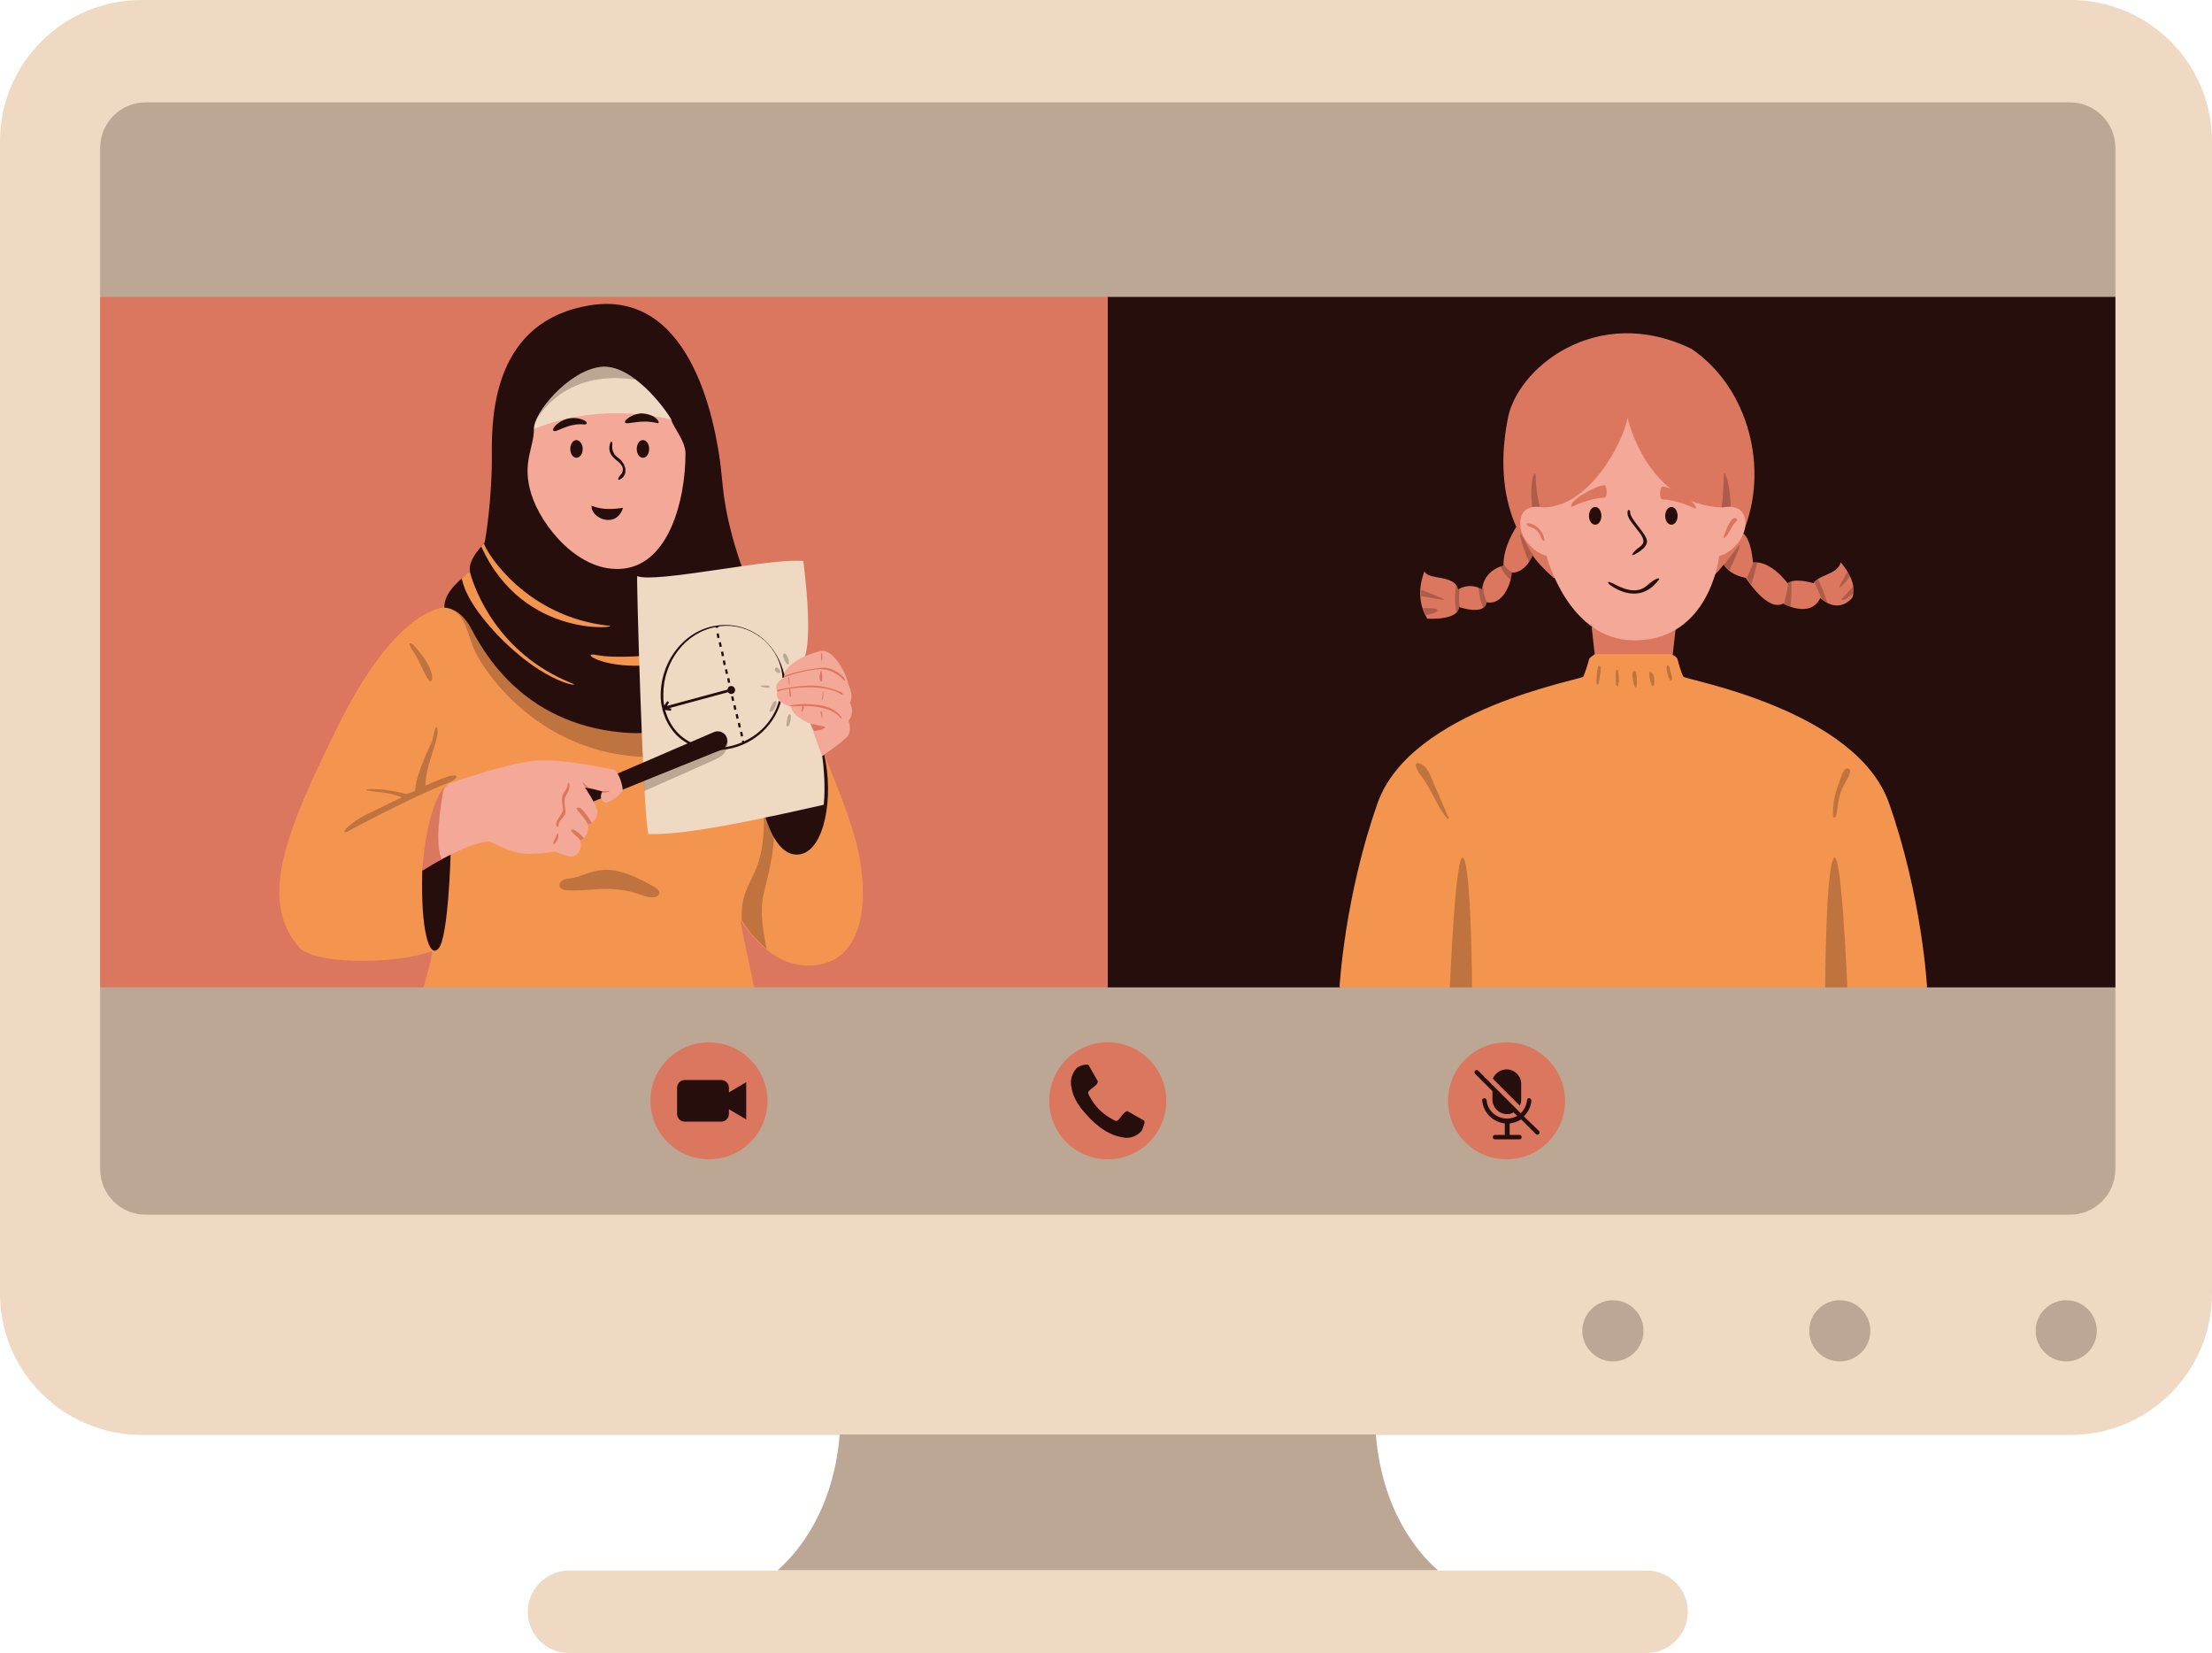
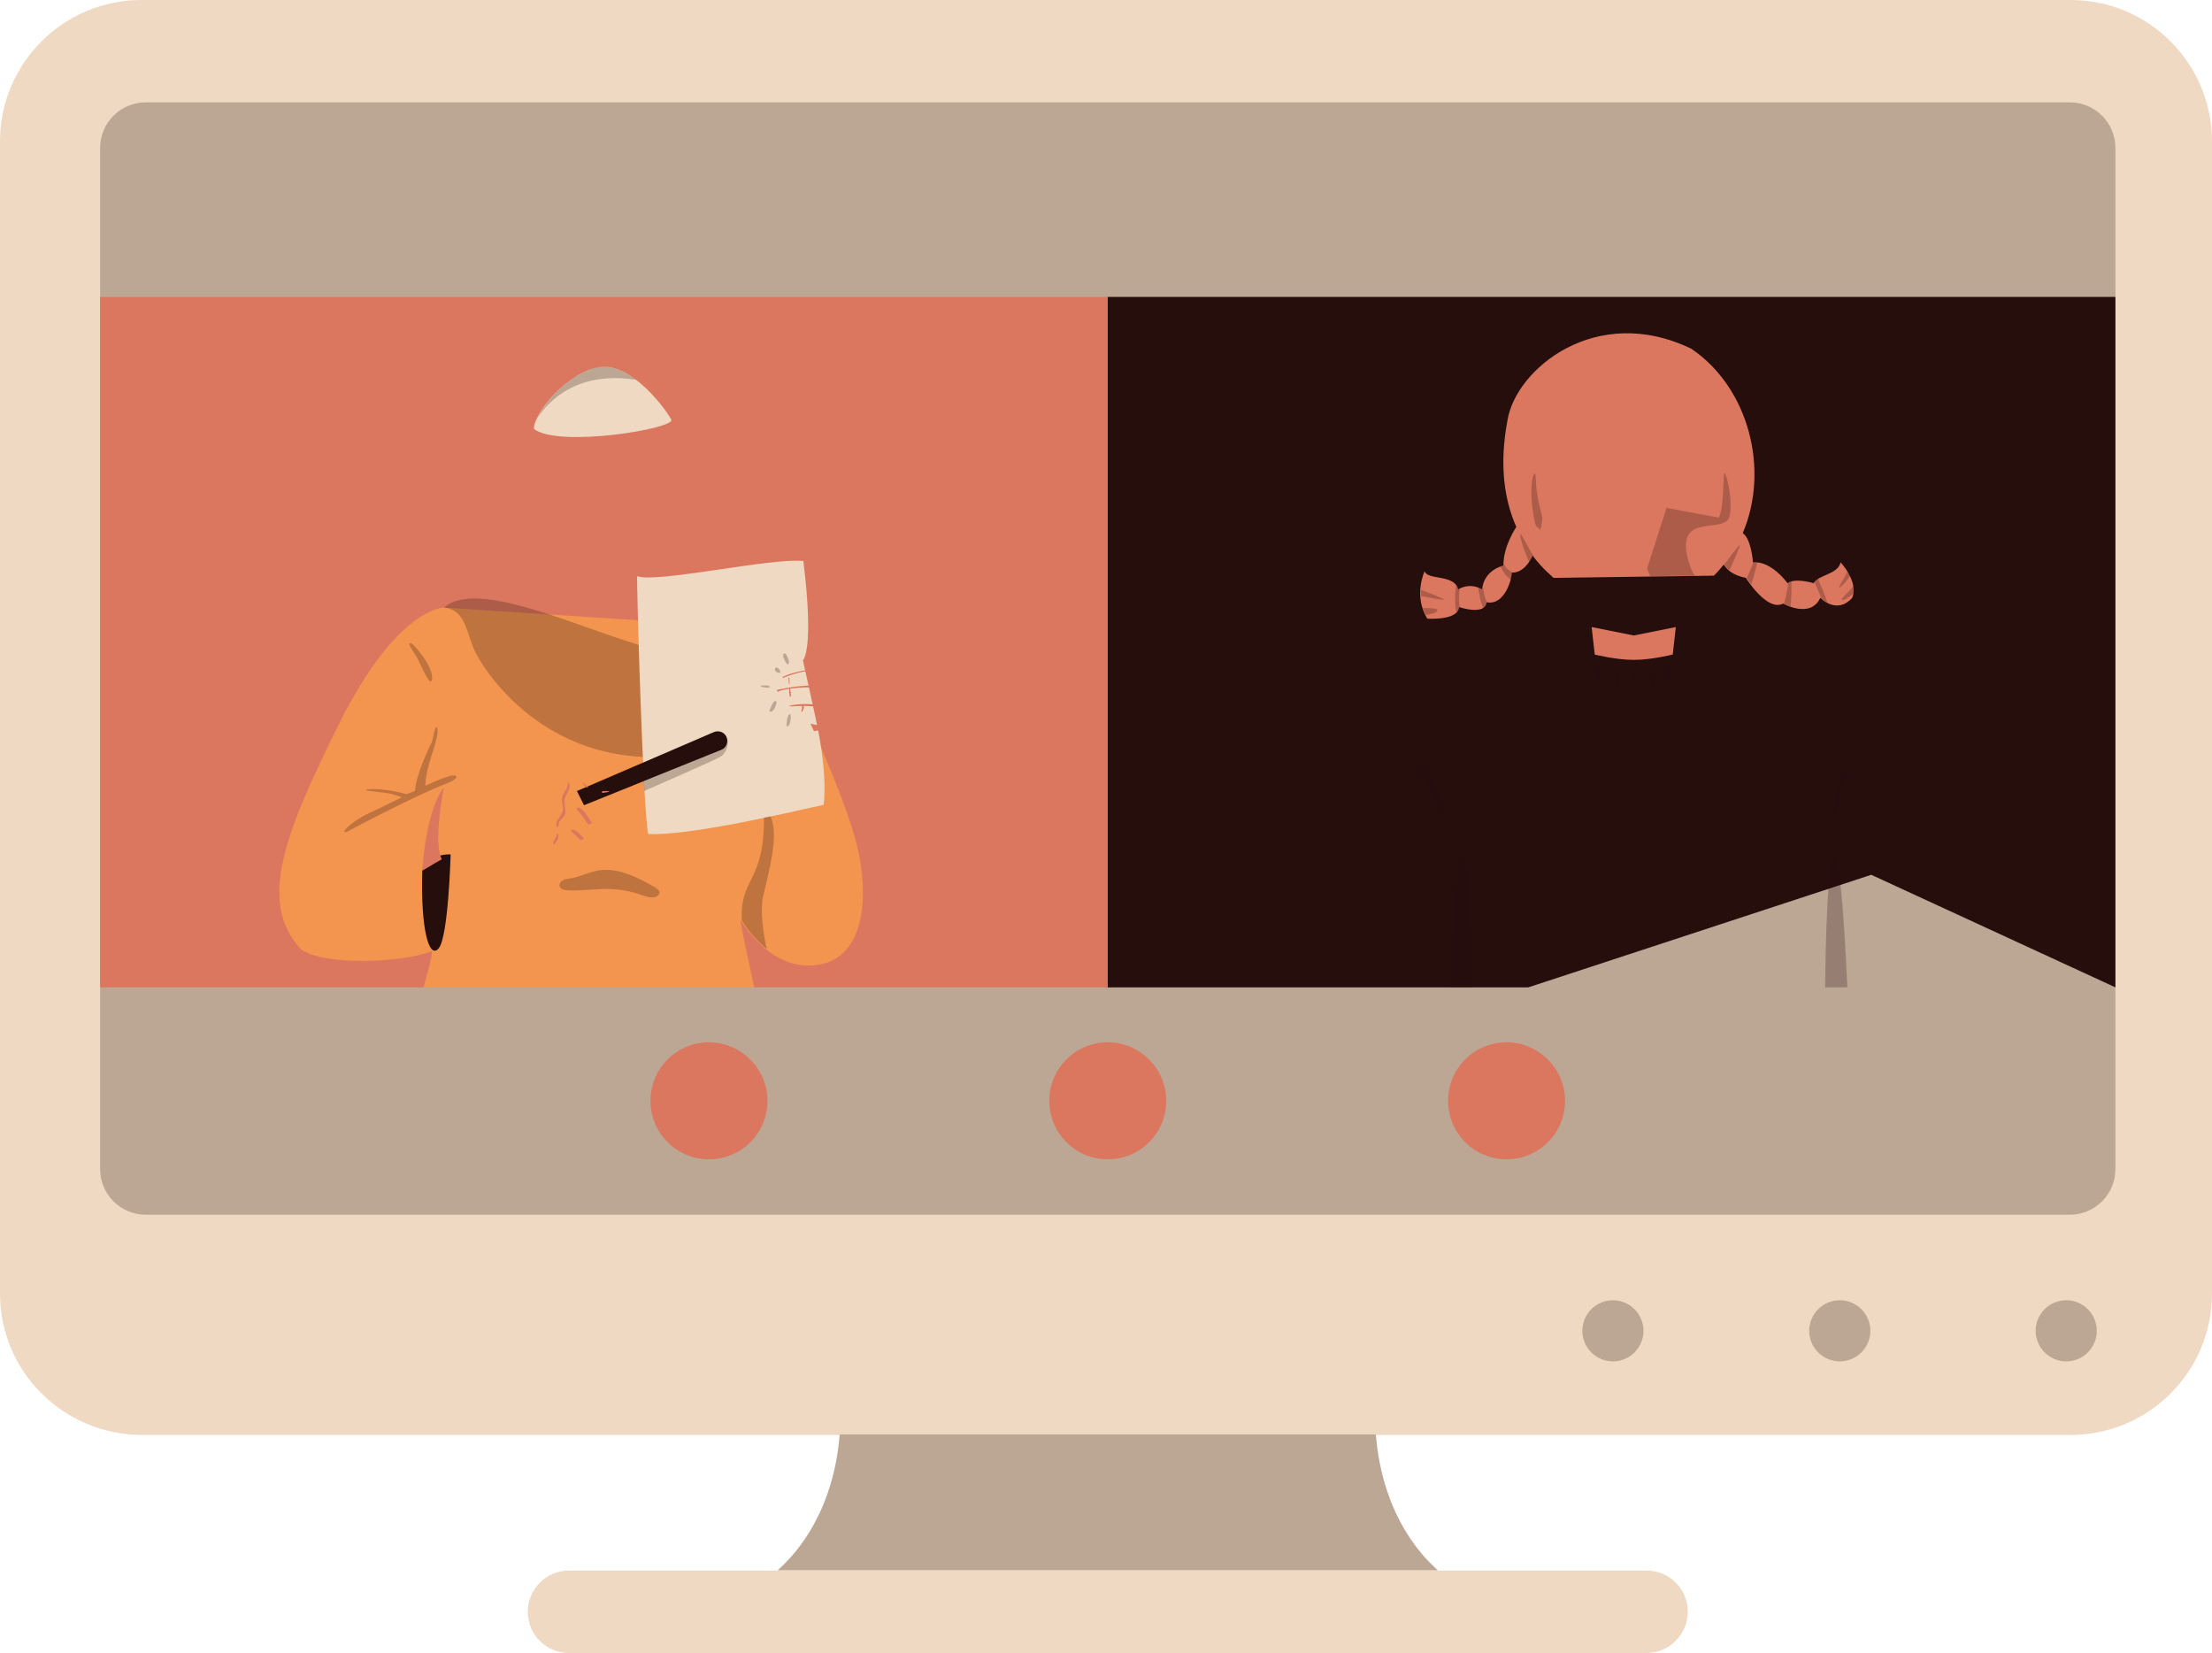
<svg xmlns="http://www.w3.org/2000/svg" height="373.0" preserveAspectRatio="xMidYMid meet" version="1.0" viewBox="0.0 0.0 499.2 373.0" width="499.2" zoomAndPan="magnify">
  <g id="change1_1">
    <path d="M499.2,31.9v260c0,17.6-14.3,31.9-31.9,31.9H310.5c1.4,17.1,9.4,26.6,14,30.6h47.1c5.2,0,9.3,4.2,9.3,9.3 s-4.2,9.3-9.3,9.3H250H128.4c-5.2,0-9.3-4.2-9.3-9.3s4.2-9.3,9.3-9.3h47.1c4.6-4.1,12.6-13.6,14-30.6H31.9 C14.3,323.7,0,309.5,0,291.9v-260C0,14.3,14.3,0,31.9,0h435.4C484.9,0,499.2,14.3,499.2,31.9z" fill="#EFD9C2" />
  </g>
  <g id="change2_1">
    <path d="M189.5,323.7h121c1.4,17.1,9.4,26.6,14,30.6H250h-74.5C180.1,350.3,188.1,340.8,189.5,323.7z M477.4,263.8V33.4c0-5.7-4.6-10.3-10.3-10.3H32.9c-5.7,0-10.3,4.6-10.3,10.3v230.4c0,5.7,4.6,10.3,10.3,10.3h434.2 C472.8,274.1,477.4,269.5,477.4,263.8z" fill="#260E0D" opacity=".25" />
  </g>
  <g id="change2_2">
-     <path d="M477.4,222.8h-42.5l-55.1-25.4l-77.4,25.4H250l-89.7-67.5L250,67h227.4V222.8z" fill="#260E0D" />
+     <path d="M477.4,222.8l-55.1-25.4l-77.4,25.4H250l-89.7-67.5L250,67h227.4V222.8z" fill="#260E0D" />
  </g>
  <g id="change3_1">
    <path d="M250,222.8h-79.7L139,195.2l-43.4,27.6h-73V67H250V222.8z M368.7,143.4l-9.5-1.9l0.7,6.2 c0,0,4.8,1.2,8.8,1.2c4,0,8.8-1.2,8.8-1.2l0.7-6.2L368.7,143.4z M415.4,126.9c-0.7,2.8-5.1,2.8-6.1,4.7c0,0-4.2-1.3-5.9,0 c0,0-3.6-5.1-7.8-4.7c0,0-0.3-5.2-2.3-6.6c6.1-14.3,1.4-32.8-11.6-41.6c-21.5-10.4-39.7,4.6-41.5,16.2c-2,10.5-0.5,18.4,2,24l0,0 c0,0-3,4.4-2.9,8.7c-4.8,1.4-4.8,5.4-4.8,5.4c-3-1.7-5.4,0-5.4,0c-0.9-3.5-6.9-2-7.6-4.1c0,0-2.6,5.5,0.6,10.7c0,0,6.9,0.5,7.2-2.6 c6.3,1.9,6.2-1.1,6.2-1.1c4.1,0.8,5.7-5.3,5.7-6.7c2.4,0.1,4-2.3,4.7-3.8c2.4,3.2,4.6,4.8,4.7,5l36.2-0.5c0.8-0.8,1.5-1.6,2.2-2.5 c0.7,1.1,2,2.4,5,3c0,0,4.8,7.7,8.4,5.8c0,0,6.2,3.5,8.4-1.3c0,0,3.7,3.9,7.2,0C419.5,131.3,415.4,126.9,415.4,126.9z" fill="#DC775F" />
  </g>
  <g id="change4_1">
    <path d="M67.8,214.1c-9.4-10.5-4.1-25.1,8.9-51.1s23.5-25.9,23.5-25.9l71.7,4.7l11.4,22.4c0,0,7.8,16.9,10.2,27 c2.4,10.1,2.2,24.7-8.8,26.5c-10.9,1.8-17.5-10.1-17.5-10.1c-0.2,0.8,1.6,8.4,3,15.2H95.6c1-3.7,2-7.2,1.9-8.2 C90.8,217.3,72.7,218,67.8,214.1z" fill="#F3954F" />
  </g>
  <g id="change2_3">
    <path d="M142.2,144.9c14.6,4.5,43.8,21,12.5,25.4s-46.2-19.8-47.9-24.2s-2.1-8.5-6.6-9 C107.2,130.9,127.6,140.3,142.2,144.9z" fill="#260E0D" opacity=".25" />
  </g>
  <g id="change2_4">
-     <path d="M109.3,122.6c0.2-0.1,1.8-10.4,1.7-20c-0.1-9.6,0.7-30.2,22.1-33.7c21.5-3.5,28.4,22.8,29.9,39.7 s9.3,29.1,9,33.2c-0.3,4.1-8,25.5-31.3,23.5c-23.4-2-32-19.1-34.5-23.7s-5.9-4.5-5.9-4.5c-0.1-2.5,1.7-5,5.8-8.1 C105.4,126.3,109.3,122.6,109.3,122.6z M172.3,182.7c0,0,2.3,10.9,8.1,10.1c5.8-0.8,7.8-13.3,5.6-22.5 C186,170.3,172.4,178.2,172.3,182.7z" fill="#260E0D" />
-   </g>
+     </g>
  <g id="change4_2">
-     <path d="M150.6,149.4c-12.6,2.8-20.6-2.5-16-1.6s12.9,0,13.1,0C147.8,147.8,163.2,146.7,150.6,149.4z M108.6,123.3 c9.6,21.3,32,18.2,28.8,17.9c-18.6-2-27.6-16.4-28.2-18.6C109.3,122.6,109,122.9,108.6,123.3z M129.1,154.2 c-17-6.8-22-21.5-22.9-24.6c-0.1-0.4-0.2-0.6-0.2-0.6c-0.7,0.5-1.3,1-1.8,1.5c0.5,2.6,2.4,6.8,8.2,12.9 C123.2,154.6,131.6,155.1,129.1,154.2z M360,147.6c0,0-1.3,0.7-1.4,1.2c-0.1,0.6-0.9,3.1-1.3,3.9c-0.4,0.7-38.9,7.3-46.4,28.5 c-7.5,21.2-8.6,41.6-8.6,41.6h132.6c0,0-1.1-20.4-8.6-41.6c-7.5-21.2-46-27.8-46.4-28.5s-1.2-3.3-1.3-3.9c-0.1-0.6-1.4-1.2-1.4-1.2" fill="#F3954F" />
-   </g>
+     </g>
  <g id="change1_2">
    <path d="M120.5,96.8c-0.1-3.6,7.8-13.1,15-14c7.2-0.9,15,9.9,16,11.9C152.4,96.7,126.2,101.1,120.5,96.8z M146.3,188.2c8.9,0.4,28.9-4.2,39.6-6.6c0.8-8-1.4-17.3-1.7-18.9s-3-13.7-3-13.7s2.6-2.1,0.1-22.4c-7.2-0.8-33.4,5.1-37.5,3.4 C143.6,130,145.1,183.3,146.3,188.2z" fill="#EFD9C2" />
  </g>
  <g id="change2_5">
    <path d="M101.7,192.8c0,0-0.5,18.6-2.7,21.2c-2.2,2.6-4.1-4.5-3.7-17.6C97.1,192.4,101.7,192.8,101.7,192.8z M131.8,181.7l31-12.5c1.1-0.4,1.6-1.7,1.2-2.8l0,0c-0.4-1.1-1.7-1.7-2.9-1.2c-7,3-29.9,12.9-30.9,13.3L131.8,181.7z" fill="#260E0D" />
  </g>
  <g id="change2_6">
    <path d="M473.2,300.3c0,3.8-3.1,6.9-6.9,6.9c-3.8,0-6.9-3.1-6.9-6.9c0-3.8,3.1-6.9,6.9-6.9 C470.1,293.4,473.2,296.5,473.2,300.3z M415.2,293.4c-3.8,0-6.9,3.1-6.9,6.9c0,3.8,3.1,6.9,6.9,6.9c3.8,0,6.9-3.1,6.9-6.9 C422.1,296.5,419,293.4,415.2,293.4z M364,293.4c-3.8,0-6.9,3.1-6.9,6.9c0,3.8,3.1,6.9,6.9,6.9c3.8,0,6.9-3.1,6.9-6.9 C370.9,296.5,367.8,293.4,364,293.4z M334.6,133c-0.3-0.2-0.7-0.3-1-0.4c0.2,1.4,0.5,3.3,1.2,4.7c0.8-0.5,0.8-1.3,0.8-1.3 s-0.7-1.3-0.9-3.5C334.6,132.8,334.6,133,334.6,133z M329.4,137c0,0.6-0.3,1-0.7,1.3c-0.5-2.3-0.4-4.6,0-6.5 c0.3,0.3,0.5,0.7,0.6,1.1c0,0,0,0,0.1-0.1C329.1,135,329.4,137,329.4,137z M341.4,129.2c0,0.3-0.1,1-0.3,1.7c-1.2-0.8-2-2-2.5-3.1 c0.3-0.1,0.5-0.2,0.8-0.3c0-0.1,0-0.1,0-0.2C340,128.6,341.4,129.2,341.4,129.2z M324.4,137.7c0,0.6-1.6,0.9-2.6,1.1 c-0.3-0.5-0.5-1.1-0.7-1.6C322.5,137.2,324.4,137.2,324.4,137.7z M346.1,125.4c-0.2,0.5-0.5,1-0.9,1.6c-1.1-2.1-2.4-6.4-2.1-6.5 C343.4,120.4,344.8,123.6,346.1,125.4z M325.9,135.3c-0.1,0.2-3.1-0.4-5.2-0.8c0-0.5,0-1,0-1.4C323.1,134,325.9,135.1,325.9,135.3z M410.3,130.6c0.6,1.4,1.6,3.7,2.1,5.4c-0.9-0.5-1.4-1.1-1.4-1.1s-0.7-1.7-1.5-3.5C409.6,131.1,409.9,130.8,410.3,130.6z M404.3,131.1c0,1.8,0,4-0.2,5.8c-0.9-0.3-1.5-0.7-1.5-0.7s1-3.5,0.9-4.7C403.7,131.4,404,131.2,404.3,131.1z M380.9,126 c0.5,1.9,1,3.1,1.6,3.9l-10.1,0.1c-0.5-1.1-0.7-1.7-0.7-1.7l4.4-13.7l11.8,2.2c1.1-1.9,1-9.2,1.2-10c0.2-0.9,2,5,1.3,9.5 C389.6,120.9,378.2,115.2,380.9,126z M392.6,123c0.3-0.1-1.3,3.6-2.3,5.7c-0.5-0.4-0.9-0.9-1.2-1.3 C389.2,127.4,392.2,123.1,392.6,123z M418.4,133.8c-0.9,0.8-2,1.6-2.6,1.6c-0.8,0,1-1.3,2.5-3.2 C418.4,132.7,418.5,133.3,418.4,133.8z M395.7,126.9c0.3,0,0.6,0,0.9,0c-0.3,1.2-0.8,3.3-1.4,5c-0.6-0.9-1-1.5-1-1.5 S395.2,128.3,395.7,126.9z M415.3,132.5c-0.8,0.6,0.6-1.5,1.6-3.5c0.2,0.3,0.4,0.6,0.6,1C416.9,130.9,416,132,415.3,132.5z M346.6,108.1c0,3.5,1.4,8.2,1.5,8.8c0,0-0.6,7-2-0.5S346.6,104.6,346.6,108.1z M101.3,176.6c-8.2,3.1-23,11.1-23,11.1 c-1.8,0.6,0.8-2.3,5.2-4.3c1.7-0.8,4.4-2.1,7.2-3.5c-0.5-0.2-1.2-0.4-2.2-0.7c-2.3-0.6-7.3-0.7-5.5-1.1c4.1-0.3,8.7,1.1,8.7,1.1 s1.3-0.4,2-0.8c0-3.1,3.3-10.2,3.7-10.8c0.3-0.5,0.8-4.6,1.3-3.3c0.5,2.6-2.7,8.3-2.7,13c2.8-1.3,5.2-2.2,6-2.3 C104.2,174.8,102.4,176.2,101.3,176.6z M97.5,153.4c0.5-3-4.3-8.1-4.6-8.2c-1.1-0.3-0.2,0.9,1,2.8C95,149.9,97,155.2,97.5,153.4z M174.3,185.4c-0.1-0.5-0.3-0.9-0.4-1.2c-0.5,0.1-1,0.2-1.5,0.3c0.1,14.7-5.4,13.4-5,23.1l0,0c0,0,2,3.6,5.6,6.5 c-0.6-3-1.7-8.6-0.6-12.6C173.7,196.1,175.4,189.4,174.3,185.4z M147.8,200.2c-2.1-1.2-4.2-2.3-6.5-3.1c-2.3-0.8-4.7-1.1-7.1-0.5 c-2.1,0.5-3.9,1.5-6.1,1.7c-2.1,0.2-2.7,2.4-0.2,2.6c3.3,0.2,6.5-0.4,9.8-0.3c2.3,0.1,4.7,0.5,6.9,1.3c1.2,0.4,2.5,0.9,3.6,0.4 c0.2-0.1,0.4-0.3,0.5-0.5C149.1,201.2,148.4,200.6,147.8,200.2z M162.8,169.2l-17.5,7.1c0,0.8,0.1,1.5,0.1,2.2 c3.5-1.6,15.6-6.8,17.1-7.7c1.7-1,2.1-3.5,1.5-4.4C164.4,167.6,163.9,168.8,162.8,169.2z M178.1,161.2c-0.4,0.2-0.6,2-0.6,2.4 c0,0.1,0,0.3,0.1,0.3c0.1,0,0.1,0,0.2,0c0.3-0.2,0.4-0.5,0.5-0.9C178.4,162.7,178.7,160.9,178.1,161.2z M174.9,158.2 c-0.5,0.1-1,1.6-1.2,2c0,0.1-0.1,0.3,0,0.3c0,0.1,0.1,0.1,0.2,0.1c0.4,0,0.6-0.3,0.8-0.6C174.9,159.7,175.7,158,174.9,158.2z M173.7,155c0-0.5-1.4-0.3-1.7-0.3c-0.1,0-0.3,0-0.4,0.1c0.1,0.1,0.2,0.2,0.4,0.2C172.4,155.1,173.7,155.4,173.7,155z M174.9,150.9 c-0.3,0.7,1.3,1.3,1.2,0.7C176.1,151.2,175.2,150.1,174.9,150.9z M177.9,149.9c0.1,0,0.1-0.1,0.1-0.2c0.1-0.3,0-0.7-0.1-1 c-0.1-0.3-0.6-1.7-1.1-1.1c-0.3,0.5,0.4,1.6,0.6,2C177.6,149.8,177.8,150,177.9,149.9z M143.5,85.7c-2.5-1.9-5.3-3.2-8-2.9 c-6.1,0.8-12.5,7.6-14.4,11.9C122.6,92.1,128.9,83.4,143.5,85.7z M327.2,222.8h5c0,0-0.1-26.3-1.9-29.1S327.2,222.8,327.2,222.8z M413.8,193.7c-1.8,2.8-1.9,29.1-1.9,29.1h5C416.9,222.8,415.6,190.9,413.8,193.7z M323.2,175.9c-0.5-1.2-1.2-2.9-2.5-3.5 c-2.2-1-0.8,1.6-0.2,2.4c2.5,3,3.6,7,6.2,10c0.2,0,0.2-0.3,0.1-0.5C325.6,181.4,324.4,178.7,323.2,175.9z M361,150.2 c-0.7-0.1-0.7,3.4-0.7,3.9c0,0.2,0,0.4,0.2,0.4c0.2,0,0.3-0.2,0.3-0.4C360.9,153.6,361.6,150.3,361,150.2z M364.9,151.1 c-0.4,0.1-0.2,2.7-0.2,3.2c0,0.1,0,0.3,0.1,0.4s0.2,0.2,0.3,0.2c0.1-0.3,0.1-0.6,0.2-0.9C365.3,153.6,365.4,151,364.9,151.1z M368.9,151.4c-0.8-0.2-0.4,2-0.3,2.4c0.1,0.5,0.2,1,0.5,1.3c0.2-0.1,0.3-0.3,0.3-0.6C369.4,154,369.5,151.6,368.9,151.4z M372.2,152.3c0,0.3,0.4,2.5,0.8,2.5c0.2,0,0.3-0.3,0.3-0.5c0-0.6,0.1-1.2-0.1-1.8C373,151.9,372.1,151,372.2,152.3z M376.8,150.7 c-0.3-1-0.8-0.6-0.7,0.2c0.1,0.8,0.3,1.6,0.7,2.4c0.1,0.2,0.2,0.3,0.4,0.2c0,0,0.1-0.1,0.1-0.2c0.1-0.4,0-0.7-0.1-1.1 C377,151.7,376.9,151.2,376.8,150.7z M413.9,184.5c0.2,0.1,0.3-0.2,0.4-0.3c0.5-1.8,0.5-3.6,1.1-5.4c0.3-1,0.9-1.9,1.4-2.9 c0.3-0.5,1.5-2.5,0-2.5c-0.8,0-1.5,2.4-1.7,3.1c-1,2.4-1.6,5.1-1.4,7.7C413.7,184.3,413.8,184.4,413.9,184.5z" fill="#260E0D" opacity=".25" />
  </g>
  <g id="change5_1">
-     <path d="M151.5,94.7c0.4,1.7,3.2,4.8,3.2,7.6c0,10.7-3.8,24.8-13.9,26s-18.7-9.7-20.9-16.8 c-2.2-7.1,0.6-10.4,0.6-14.7C136.5,90.3,151.5,94.7,151.5,94.7z M175.5,156.1c-0.5,0.6-0.2,2.6,3,3.3c0.4,2.5,4.4,3.9,4.4,3.9 l2.6,7.3c0,0,4.8-3.2,5.8-4.5c1-1.3,0.2-3.5,0.2-3.5c0.5-0.4,1.3-2.2,0.3-4c1-1.5-0.4-4.3-0.4-4.3c-0.2-1.8-3.2-8-6.2-7.4 c-8.6,2.2-8.6,6.2-8.6,6.2C176.1,153.5,174.5,154.4,175.5,156.1z M393.9,117.6c-0.4-4.3-5.1-3.1-5.1-3.1 c-17.1-0.4-21.5-20.2-21.5-20.2c-0.9,5.3-8.5,20.2-19.1,20.2c0,0-4.7-1.2-5.1,3.1c-0.4,4.3,4.1,7.6,5.9,7.8c0,0,4.9,19.1,19.8,19.1 c17.2,0,19.2-19.1,19.2-19.1C389.8,125.3,394.2,121.9,393.9,117.6z M99.7,193.9c3.1-1.7,7.3-3.7,10.3-4c1.2,0,3.6,1.8,6.8,2.5 c3.1,0.7,7.7-0.2,8.3-0.2c0.6,0,2.6,1,3.8,1.1s2.7-1.5,2-3.7c0.9-0.2,2-1.5,1.8-3.5c1-0.2,2.3-1.6,2.1-3.1c-0.2-1.5-2.8-5.3-2.8-5.3 c1.1,0.1,4,0.9,4,0.9c-0.8,1-0.3,2.4,0.7,2.5c1,0.1,3.6-2,3.8-2.7s-0.9-4.5-2-4.7s-11.8-2.7-18.2-2c-6.4,0.7-18.6,5-19,5.1 C95.3,183.3,97.2,195.3,99.7,193.9z" fill="#F4A898" />
-   </g>
+     </g>
  <g id="change3_2">
    <path d="M362.1,112.3c-3.3,0.1-7.1,1.9-7.4,2.1c-1-1.2,5.4-4.9,7.4-4.9C362.6,109.4,362.9,112.2,362.1,112.3z M375.2,109.8c-0.6,0-0.9,2.8,0,2.9c3.3,0.1,7.1,1.9,7.4,2.1C383.6,113.6,377.2,109.8,375.2,109.8z M250,235.2 c-7.3,0-13.2,5.9-13.2,13.2c0,7.3,5.9,13.2,13.2,13.2s13.2-5.9,13.2-13.2C263.2,241.2,257.3,235.2,250,235.2z M340,235.2 c-7.3,0-13.2,5.9-13.2,13.2c0,7.3,5.9,13.2,13.2,13.2c7.3,0,13.2-5.9,13.2-13.2C353.2,241.2,347.3,235.2,340,235.2z M160,235.2 c-7.3,0-13.2,5.9-13.2,13.2c0,7.3,5.9,13.2,13.2,13.2c7.3,0,13.2-5.9,13.2-13.2C173.2,241.2,167.3,235.2,160,235.2z M130.2,182.7 c0,0,2.3,2.6,2.5,3.4c0.3-0.1,0.6-0.2,0.9-0.4c0,0-1.3-2.1-2.1-2.9C130.6,181.8,129.9,182.3,130.2,182.7z M129,187.7 c0,0,1.7,1.5,2,1.9c0.2-0.1,0.5-0.2,0.8-0.4C130.1,187.1,128.5,186.7,129,187.7z M137.3,178.5c-0.3,0-1.3,0-1.3,0 c-0.1,0.1-0.2,0.3-0.2,0.4C136.9,178.9,138,178.5,137.3,178.5z M132.1,177.6c0.2,0,0.4,0,0.7,0.1l0,0c0,0-1.7-1.7-1.3-1L132.1,177.6 z M128.5,177c-0.2-0.8-0.3-0.3-0.4,0c0,1-0.9,1.7-1.2,2.7c-0.3,1.1,0.3,2.3,0.1,3.3c-0.2,0.6-0.6,1.1-0.9,1.6 c-0.4,0.5-0.7,1.1-0.5,1.8c0.2,0.6,0.6-0.1,0.5-0.6c0-0.6,1.4-1.5,1.5-2.4c0.1-0.9-0.5-2.6,0-3.6C128.1,178.8,128.7,177.8,128.5,177 z M125.5,188.8c-0.3,0.6-1,1.6-0.4,1.7c0.6-0.6,1-1.4,0.9-2.2C125.7,187.7,125.8,188.1,125.5,188.8z M95.3,196.5 c0,0,1.9-1.2,4.4-2.6c-1.6-3.2-0.4-11.7,0.5-16.3C97.9,180.5,95.9,187.4,95.3,196.5z M185.5,149c0.1-0.5,0.1-1.1,0-1.6 c-0.2-0.3-0.2,0.4-0.2,0.6C185.3,148.3,185.3,149.6,185.5,149z M185.5,153.7c0.1-0.7,0.1-1.4-0.1-2.2c-0.2-0.5-0.2,0.3-0.4,0.8 S185.1,154.1,185.5,153.7z M185.6,157.9c0.3-0.5,0.2-1.2,0.2-1.8c-0.1-0.6-0.2,1-0.2,1S185.4,158.3,185.6,157.9z M185.6,161.9 c0-0.4,0-0.8-0.1-1.2c-0.2-0.4-0.4-0.1-0.3,0.1S185.5,162.4,185.6,161.9z M178,152.8c-0.1-0.2,0,2.2,0.2,1.5 C178.1,153.8,178.3,153.2,178,152.8z M184.8,159.1c-4.2-0.6-6.8,0.2-6.8,0.2s0,0,0,0c0.2,0,0.3,0.1,0.5,0.1c0.5,0,1.4-0.1,2.5-0.1 c0,0.2,0,0.5,0,0.6c-0.1,0.2-0.3,1,0.1,0.6c0.2-0.4,0.5-0.9,0.2-1.2c2.8,0,6.5,0.4,8.5,2.8C190.4,162.3,189,159.7,184.8,159.1z M182.3,154.7c-3.7,0.2-7,1-7,1c0.1,0.1,0.1,0.3,0.2,0.4c0.3-0.2,1.3-0.5,2.7-0.7c-0.2,0.1,0,0.4-0.1,0.6c0,0.3,0.1,1.7,0.4,1.1 c0-0.6-0.1-1.2-0.2-1.7h0c1.9-0.3,4.5-0.4,6.6-0.2c3.8,0.4,4.9,1.5,4.9,1.5c0.3,0.2,0.6-0.1,0.2-0.4 C189.5,156,186,154.5,182.3,154.7z M185,150.7c-2.4,0.3-6.2,1-8.3,2c-0.1,0.2-0.1,0.3-0.1,0.3c0.2,0,2.9-1.4,8-2 c3.8-0.2,5.8,2.5,5.8,2.5c0.5,0.4,0.3-0.4-0.2-0.9C189.6,152.1,187.6,150.3,185,150.7z M185.8,163.9l-2.9-0.6l0.8,1.7 C185.1,164.8,187,164.2,185.8,163.9z M345.4,118.9c1.5,0.4,2.3,1.9,2.4,2.5c0.1,0.5,1,1.1,0.7,0.1c-0.7-2.9-3.3-3.6-3.9-3.4 C344.5,118,344.3,118.6,345.4,118.9z M391.7,117c-0.3-0.3-0.7,0.1-1,0.4c-0.7,1-1.2,2.2-1.6,3.4c-0.4,1.3,0.4,0.3,0.8-0.2 c0.4-0.5,1.3-2.6,1.8-2.8C392.2,117.6,392.1,117,391.7,117z" fill="#DC775F" />
  </g>
  <g id="change2_7">
-     <path d="M131.5,101.3c0,1.1-0.6,2-1.4,2c-0.8,0-1.4-0.9-1.4-2s0.6-2,1.4-2C130.8,99.3,131.5,100.2,131.5,101.3z M145.1,99.3c-0.8,0-1.4,0.9-1.4,2s0.6,2,1.4,2s1.4-0.9,1.4-2S145.9,99.3,145.1,99.3z M139.5,103.3c-1.7-1.2-1.3-2.8-1.3-3.1 c0-0.4-0.3-1.1-0.6,0.2s0.1,2.4,1.7,3.6c1.6,1.2,1.5,2.3,0.8,3.1c-0.7,0.8-0.8,1.4-0.2,1.1C142,107.1,141.2,104.5,139.5,103.3z M133.5,114.1c-0.2,2.9,5.6,5.3,7.1,0.5C140.6,114.5,136.7,115.5,133.5,114.1z M128,94.5c-1.9,0.5-3.6,2.2-3.1,2.7 c0.5,0.6,3.4-1.9,7.1-1.4C133.5,95.4,130.7,93.8,128,94.5z M145.1,93.3c-1.7-0.2-4.5,1.4-4,2.1c0.6,0.5,3.5-0.9,7.3,0.1 C149.1,95.6,148.3,93.6,145.1,93.3z M370.3,120.6c1.1,1.7,0.5,2.3-0.5,3c-1,0.7-2,2-1.1,1.6c0,0,3.1-1.4,3-3.1 c-0.1-1.7-4-5.1-3.8-6.6c-0.1-0.6-0.7-0.7-0.6,0.5S369.1,118.9,370.3,120.6z M371.6,132.2c-2.5,2.2-6.1,0.2-7.1-0.3 c-1-0.5-2-1-1.4-0.1c0,0,6.4,5.4,11.2-0.9C374.8,130.4,374.1,130,371.6,132.2z M360,114.4c-0.8,0-1.4,0.9-1.4,2s0.6,2,1.4,2 c0.8,0,1.4-0.9,1.4-2S360.8,114.4,360,114.4z M377.2,114.4c-0.8,0-1.4,0.9-1.4,2s0.6,2,1.4,2s1.4-0.9,1.4-2S378,114.4,377.2,114.4z M168.4,248.4l0-4.2l-3.9,2.3l0-1.1c0-0.9-0.8-1.7-1.7-1.7l-8.3,0c-0.9,0-1.7,0.8-1.7,1.7l0,6c0,0.9,0.8,1.7,1.7,1.7l8.3,0 c0.9,0,1.7-0.8,1.7-1.7l0-1.1l3.9,2.3L168.4,248.4z M258.1,252.8c-0.4-0.2-3-1.7-3.5-2c-0.6-0.3-1.4,0.9-1.7,1.3s-0.8,1-1.2,0.8 c-0.4-0.2-2.1-1-3.6-2.5c-1.4-1.4-2.3-3.1-2.5-3.6c-0.2-0.4,0.4-0.9,0.8-1.2c0.4-0.3,1.6-1.1,1.3-1.7c-0.3-0.6-1.8-3.1-2-3.5 c-0.2-0.4-1.1-0.1-1.5,0c-0.3,0.1-0.8,0.2-1.2,0.6s-1.5,1.8-1.3,3.7s0.9,4.3,4.3,7.7c3.4,3.4,5.8,4,7.7,4.3c1.9,0.3,3.4-0.9,3.7-1.3 c0.4-0.3,0.5-0.8,0.6-1.2C258.2,253.9,258.5,253,258.1,252.8z M343.3,248.1v-3.5c0-1.8-1.5-3.3-3.3-3.3c-1.4,0-2.6,0.9-3.1,2.1 l6.1,6.1C343.2,249.1,343.3,248.6,343.3,248.1z M343.9,251.9c0.9-0.9,1.6-2.1,1.7-3.5c0-0.3-0.2-0.6-0.5-0.6c-0.3,0-0.5,0.2-0.5,0.5 c-0.1,1.1-0.6,2.1-1.4,2.9l-9.6-9.6c-0.2-0.2-0.5-0.2-0.7,0c-0.2,0.2-0.2,0.5,0,0.7l3.9,3.9v1.9c0,1.8,1.5,3.3,3.3,3.3 c0.5,0,1.1-0.1,1.5-0.4l0.8,0.8c-0.7,0.4-1.5,0.6-2.3,0.6c-2.4,0-4.4-1.8-4.6-4.1c0-0.3-0.3-0.5-0.5-0.5c-0.3,0-0.6,0.3-0.5,0.6 c0.3,2.7,2.4,4.8,5.1,5.1v2.6h-2.2c-0.3,0-0.5,0.2-0.5,0.5c0,0.3,0.2,0.5,0.5,0.5h5.5c0.3,0,0.5-0.2,0.5-0.5c0-0.3-0.2-0.5-0.5-0.5 h-2.2v-2.6c0.9-0.1,1.8-0.4,2.6-0.9l3.3,3.3c0.2,0.2,0.5,0.2,0.7,0c0.2-0.2,0.2-0.5,0-0.7L343.9,251.9z M164.3,152l-0.2-1l-0.5,0.1 l0.2,1L164.3,152z M163.8,150l-0.2-1l-0.5,0.1l0.2,1L163.8,150z M162.9,145.9l-0.2-1l-0.5,0.1l0.2,1L162.9,145.9z M163.4,148l-0.2-1 l-0.5,0.1l0.2,1L163.4,148z M164.8,154l-0.2-1l-0.5,0.1l0.2,1L164.8,154z M161.7,143l0.2,1l0.5-0.1l-0.2-1L161.7,143z M167.2,164.1 l-0.2-1l-0.5,0.1l0.2,1L167.2,164.1z M167.7,166.1l-0.2-1l-0.5,0.1l0.2,1L167.7,166.1z M165,157.2l0.2,1l0.5-0.1l-0.2-1L165,157.2z M166.7,162.1l-0.2-1l-0.5,0.1l0.2,1L166.7,162.1z M166.2,160.1l-0.2-1l-0.5,0.1l0.2,1L166.2,160.1z M172.5,144.4 c-2.8-2.5-6.5-3.7-10.2-3.3c-7.4,0.7-13.2,7.7-13.2,15.8c0,1.1,0.1,2.1,0.4,3.1l-0.1,0.1l0.1,0c0.6,2.4,1.8,4.5,3.5,6.1 c2.2,2,5.2,3.1,8.5,3.1c0.5,0,1,0,1.5-0.1c6.4-0.6,11.5-5,13.2-10.7c-0.2-0.1-0.3-0.3-0.4-0.4c-1.1,4.1-4,7.4-7.9,9.2l0-0.2 l-0.5,0.1l0.1,0.3c-1.4,0.6-2.9,1-4.5,1.2c-3.7,0.4-7.1-0.6-9.6-2.9c-1.6-1.5-2.7-3.4-3.3-5.6l1.3,0.2l0.1-0.5l-0.5-0.1l13.3-3.6 c0.2,0.2,0.4,0.4,0.7,0.4c0.5,0,0.9-0.4,0.9-0.9c0-0.5-0.4-0.9-0.9-0.9c-0.5,0-0.8,0.4-0.8,0.8l-13.7,3.7l0.5-0.8l-0.4-0.3l-0.7,1 c-0.2-0.8-0.2-1.7-0.2-2.5c0-7.5,5.1-14,11.8-15.2l0.1,0.2l0.5-0.1l0-0.2c0.2,0,0.3-0.1,0.5-0.1c0.4,0,0.9-0.1,1.3-0.1 c3.2,0,6.2,1.2,8.6,3.3c2.4,2.2,3.9,5.2,4.1,8.5c0.1-0.1,0.2-0.2,0.3-0.2c0,0,0-0.2,0.1-0.6C176.3,149.4,174.9,146.6,172.5,144.4z" fill="#260E0D" />
-   </g>
+     </g>
</svg>